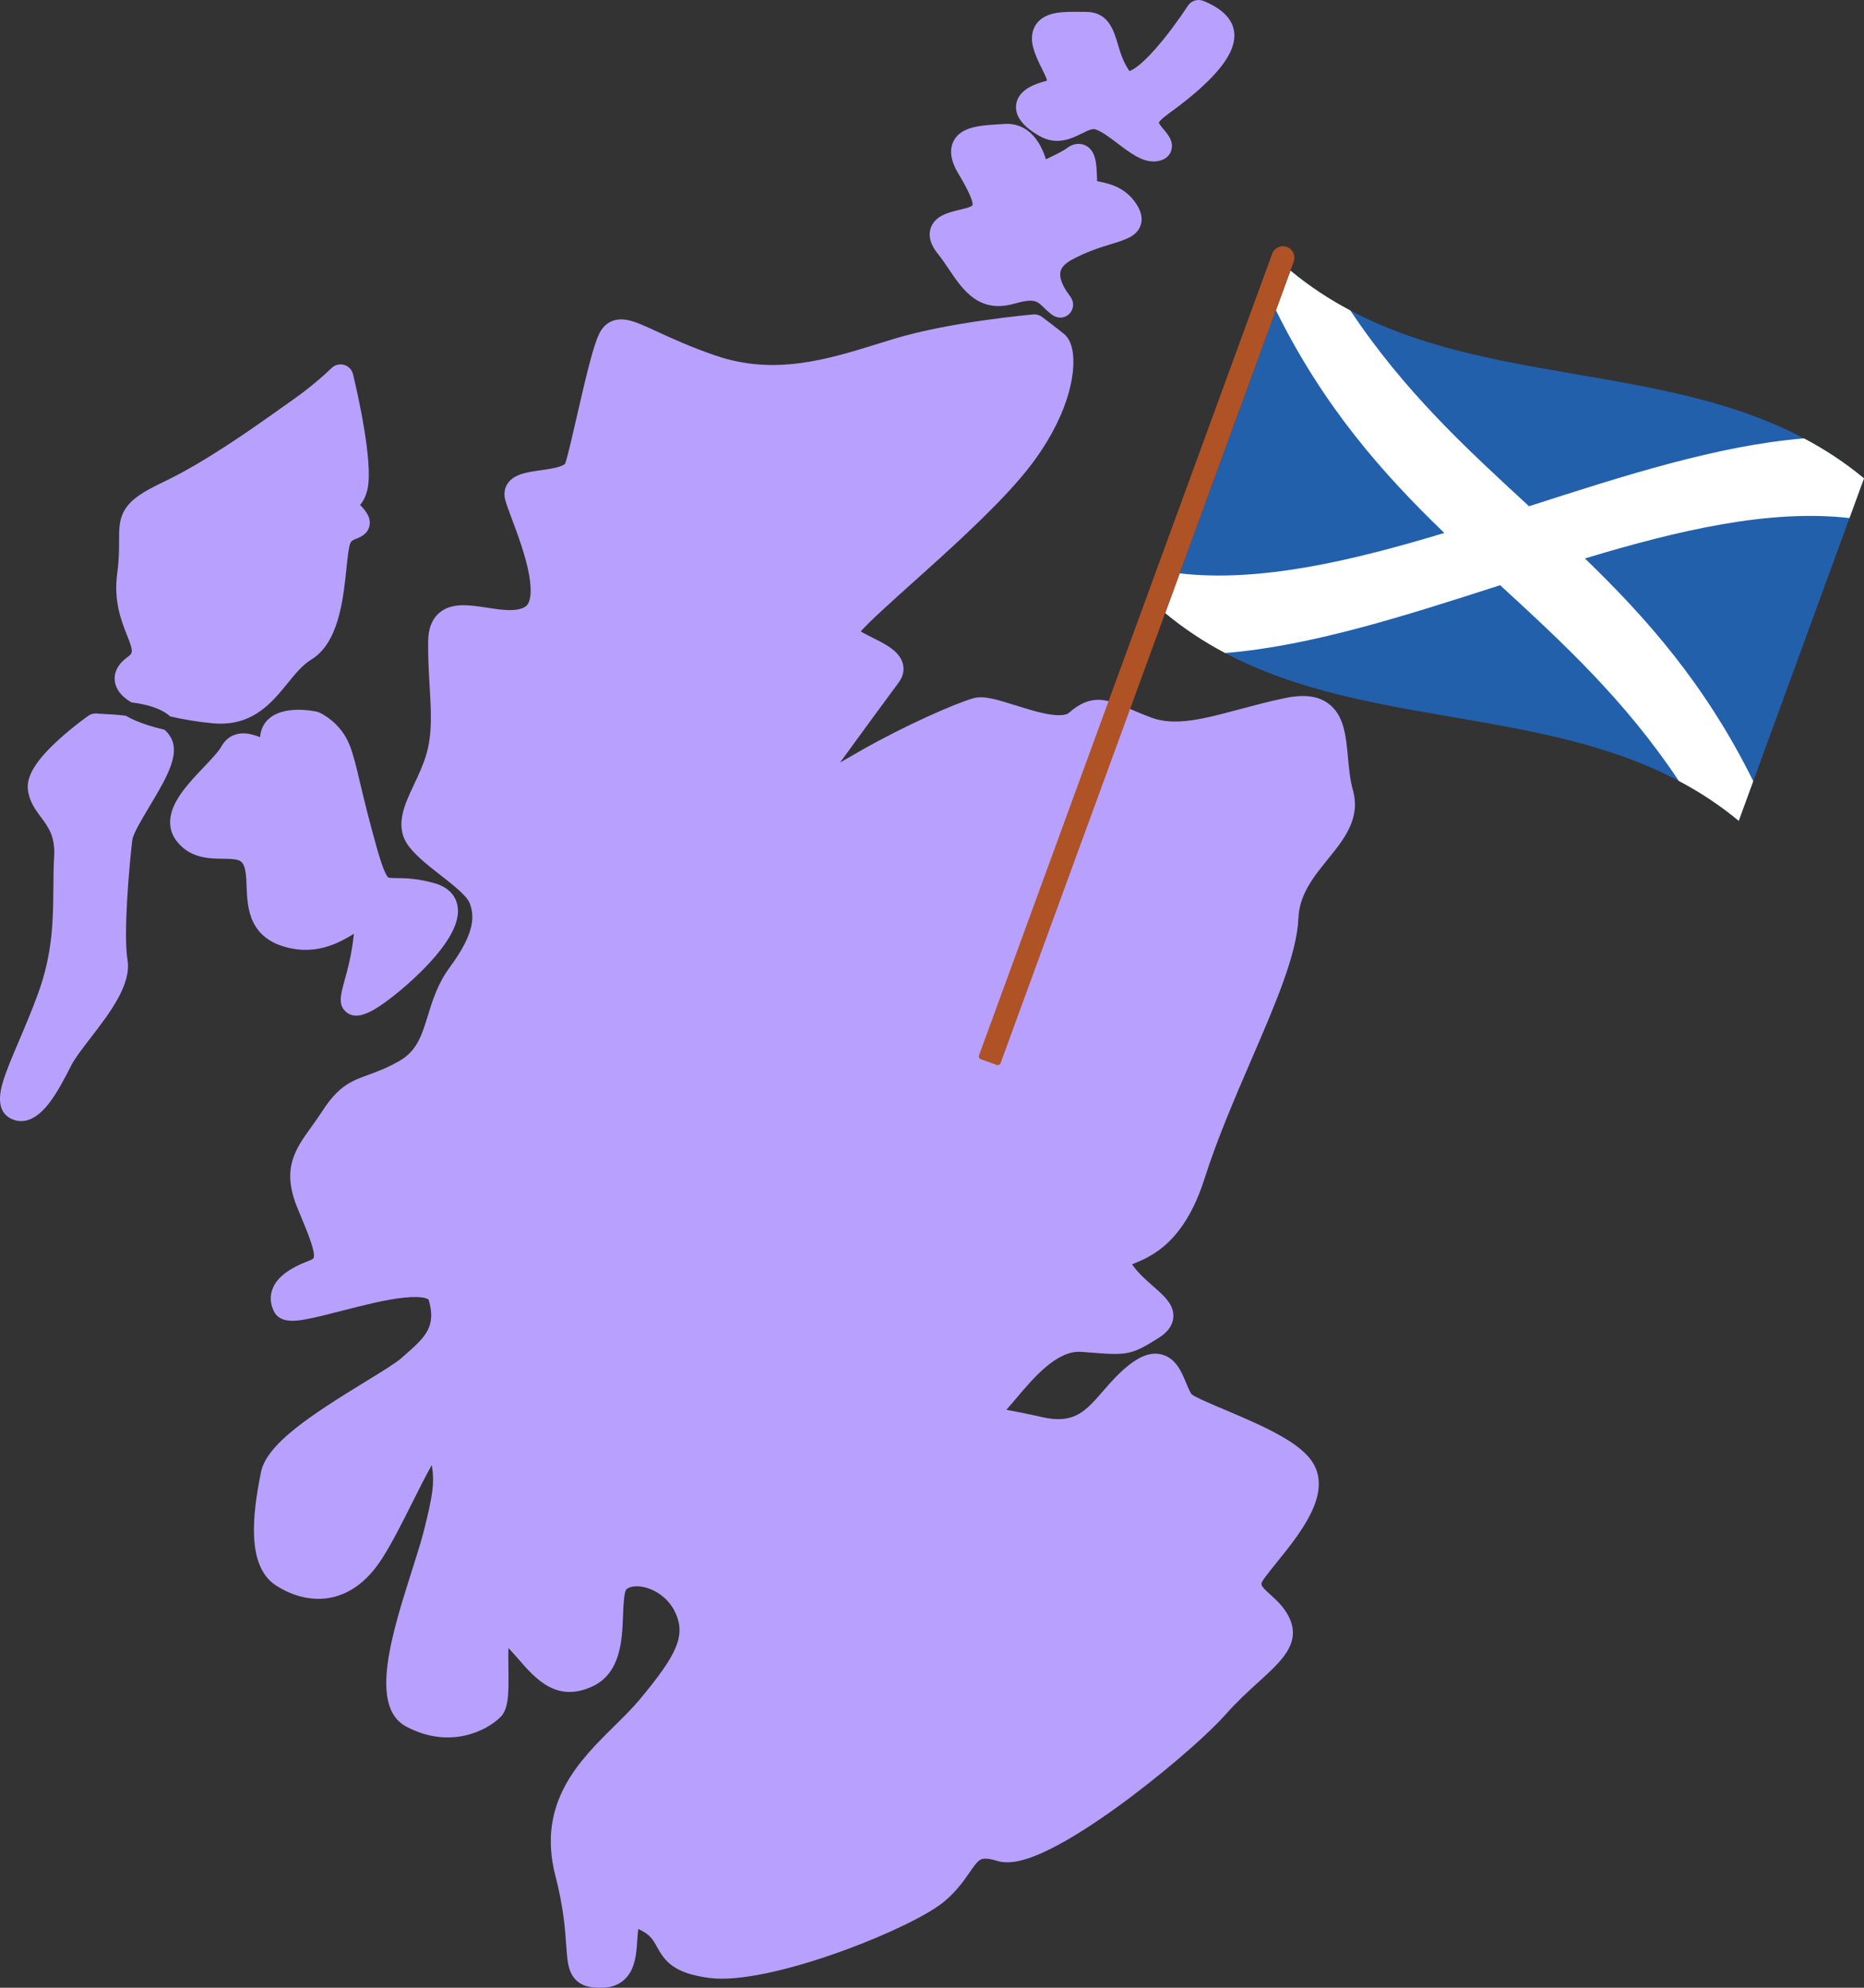
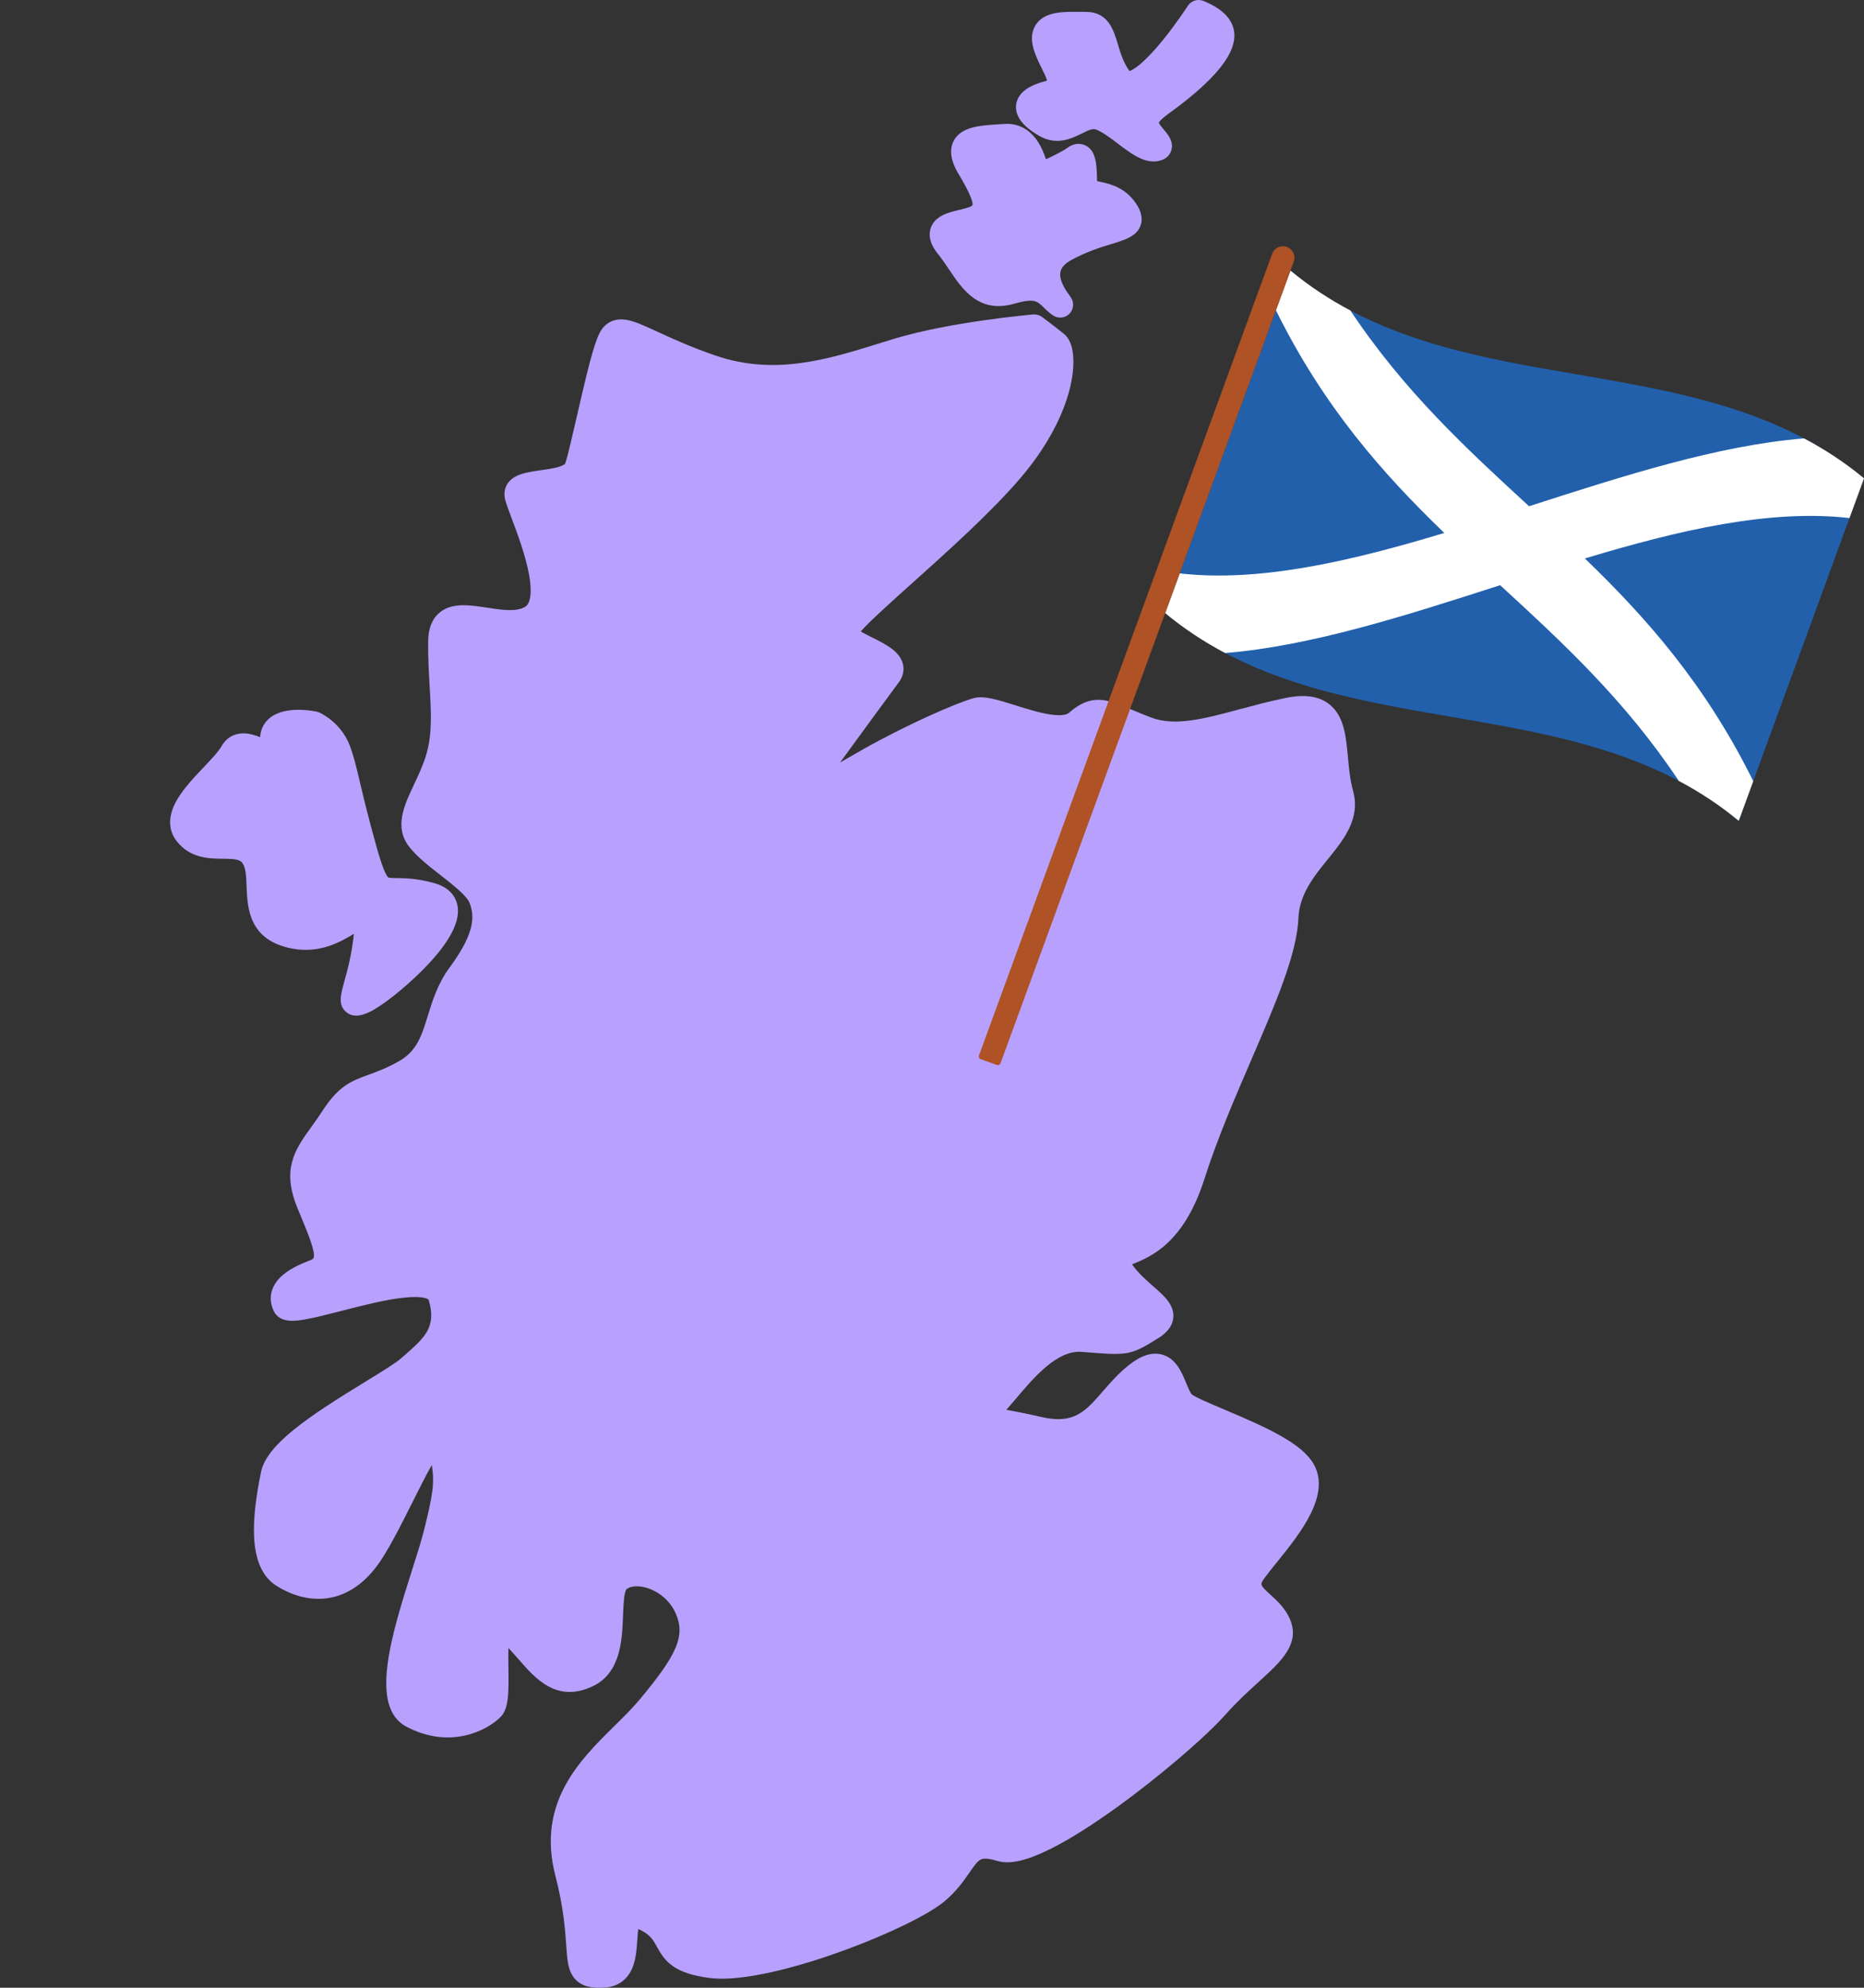
<svg xmlns="http://www.w3.org/2000/svg" width="166" height="177" viewBox="0 0 166 177" fill="none">
  <rect x="0" y="0" width="166" height="177" fill="#333333" stroke="none" />
  <g clip-path="url(#clip0_39_379742)">
    <g clip-path="url(#clip1_39_379742)">
      <path d="M92.526 12.085C94.089 13.003 95.438 12.334 96.331 11.891C96.998 11.56 97.32 11.428 97.606 11.534C98.177 11.747 98.874 12.276 99.548 12.786C100.625 13.602 101.649 14.378 102.732 14.378C102.853 14.378 102.975 14.368 103.097 14.348C103.859 14.221 104.163 13.797 104.285 13.463C104.58 12.644 104.026 11.992 103.659 11.56C103.522 11.398 103.24 11.067 103.203 10.92C103.297 10.679 103.965 10.192 104.327 9.928C104.408 9.87 104.488 9.811 104.567 9.753C105.009 9.425 106.357 8.429 107.577 7.225C109.359 5.465 110.116 3.992 109.891 2.722C109.698 1.629 108.785 0.742 107.179 0.085C106.668 -0.124 106.079 0.06 105.781 0.524C105.771 0.54 104.789 2.058 103.561 3.571C101.752 5.797 100.855 6.241 100.584 6.329C100.021 5.528 99.765 4.665 99.539 3.901C99.183 2.702 98.696 1.06 96.73 1.06C96.551 1.06 96.37 1.058 96.19 1.056C94.71 1.04 93.18 1.022 92.357 2.05C92.052 2.432 91.74 3.107 91.995 4.161C92.165 4.865 92.492 5.52 92.78 6.099C92.946 6.431 93.184 6.91 93.25 7.17C93.198 7.193 93.125 7.22 93.02 7.249C92.443 7.405 90.687 7.882 90.495 9.309C90.297 10.775 91.975 11.761 92.526 12.085Z" fill="#B8A1FE" />
      <path d="M84.523 24.002C85.701 25.756 87.168 27.94 90.299 27.05C92.089 26.541 92.349 26.794 92.918 27.349C93.091 27.519 93.288 27.712 93.53 27.905C93.611 27.969 93.671 28.015 93.712 28.043C93.95 28.211 94.194 28.281 94.422 28.281C94.733 28.281 95.016 28.15 95.214 27.963C95.552 27.642 95.738 27.034 95.35 26.457C95.326 26.421 95.288 26.368 95.24 26.302C94.999 25.973 94.265 24.971 94.442 24.186C94.529 23.802 94.863 23.449 95.434 23.137C96.792 22.398 98.01 22.025 98.989 21.726C100.24 21.342 101.228 21.039 101.571 20.084C101.888 19.196 101.343 18.382 101.164 18.114C100.186 16.655 98.775 16.357 97.932 16.179C97.861 16.164 97.779 16.147 97.704 16.129C97.699 16.026 97.696 15.915 97.692 15.802C97.654 14.623 97.614 13.405 96.657 12.947C96.418 12.833 95.784 12.626 95.052 13.168C94.68 13.445 93.899 13.837 93.144 14.183C93.072 13.952 92.985 13.71 92.88 13.466C91.91 11.218 90.333 10.978 89.479 11.037C89.302 11.05 89.124 11.059 88.948 11.07C87.305 11.168 85.607 11.271 84.936 12.533C84.304 13.723 85.113 15.071 85.379 15.514C86.63 17.6 86.641 18.147 86.609 18.272C86.598 18.285 86.558 18.325 86.449 18.385C86.254 18.491 85.829 18.593 85.455 18.683C84.48 18.916 83.266 19.207 82.891 20.296C82.524 21.362 83.297 22.322 83.55 22.638C83.894 23.065 84.213 23.541 84.523 24.002Z" fill="#B8A1FE" />
      <path d="M107.268 104.957C108.395 101.422 109.937 97.848 111.427 94.392C113.611 89.33 115.496 84.959 115.631 81.763C115.719 79.633 117.003 78.048 118.246 76.517C119.692 74.732 121.188 72.887 120.49 70.385C120.23 69.454 120.135 68.431 120.043 67.441C119.863 65.503 119.693 63.672 118.294 62.644C117.379 61.971 116.126 61.81 114.466 62.155C113.034 62.451 111.713 62.806 110.434 63.147C107.21 64.012 104.662 64.695 102.531 63.899C101.83 63.638 101.236 63.384 100.713 63.161C98.689 62.297 97.227 61.673 95.189 63.479C95.077 63.578 94.691 63.791 93.551 63.624C92.589 63.483 91.444 63.124 90.434 62.807C88.784 62.29 87.591 61.917 86.687 62.175C84.991 62.656 80.533 64.646 76.847 66.732C76.142 67.13 75.459 67.523 74.811 67.899C76.906 65.026 79.349 61.682 80.034 60.773C80.514 60.134 80.506 59.536 80.414 59.146C80.142 57.997 78.88 57.368 77.66 56.76C77.37 56.615 76.95 56.406 76.653 56.226C77.434 55.334 79.521 53.464 81.248 51.914C84.371 49.115 88.256 45.63 90.855 42.594C94.659 38.151 95.783 34.021 95.568 31.639C95.488 30.75 95.215 30.11 94.757 29.737C93.922 29.058 92.846 28.256 92.8 28.223C92.574 28.054 92.294 27.975 92.014 28C91.713 28.027 84.594 28.663 79.636 30.165C79.194 30.299 78.747 30.439 78.294 30.579C73.721 32.001 68.993 33.471 63.724 31.662C61.483 30.893 59.785 30.11 58.546 29.538C57.383 29.002 56.544 28.615 55.82 28.486C54.731 28.294 53.863 28.719 53.379 29.686C52.844 30.748 52.212 33.411 51.376 37.058C50.962 38.868 50.569 40.578 50.334 41.284C50.333 41.284 50.266 41.4 49.87 41.536C49.404 41.696 48.772 41.786 48.161 41.872C46.936 42.047 45.778 42.211 45.21 43.052C44.936 43.458 44.856 43.959 44.982 44.465C45.083 44.863 45.301 45.445 45.576 46.183C46.095 47.567 46.805 49.463 47.112 51.145C47.392 52.674 47.268 53.726 46.771 54.03C45.982 54.514 44.65 54.309 43.361 54.109C41.825 53.873 40.236 53.628 39.131 54.562C38.478 55.114 38.14 55.971 38.129 57.11C38.115 58.587 38.194 59.943 38.264 61.139C38.399 63.484 38.507 65.335 37.962 67.191C37.687 68.129 37.274 69.002 36.875 69.847C35.989 71.722 35.072 73.66 36.455 75.42C37.155 76.311 38.224 77.144 39.256 77.949C40.289 78.754 41.576 79.757 41.825 80.418C42.254 81.556 42.336 83.035 40.056 86.13C38.98 87.59 38.512 89.109 38.099 90.451C37.557 92.211 37.129 93.6 35.517 94.503C34.398 95.129 33.558 95.434 32.818 95.703C31.341 96.239 30.175 96.662 28.724 98.908C28.38 99.441 28.045 99.907 27.719 100.359C26.284 102.355 25.044 104.078 26.498 107.591L26.726 108.139C27.387 109.731 28.137 111.536 27.927 112.02C27.898 112.086 27.767 112.168 27.577 112.24C25.725 112.939 24.677 113.737 24.278 114.754C24.021 115.409 24.064 116.111 24.401 116.783C24.95 117.875 26.433 117.617 27.146 117.493C28.026 117.341 29.171 117.046 30.385 116.734C32.238 116.257 34.34 115.717 36 115.546C37.687 115.372 38.152 115.668 38.177 115.75C38.898 118.163 37.822 119.109 36.038 120.676C35.94 120.761 35.843 120.847 35.744 120.934C35.241 121.38 33.923 122.188 32.527 123.041C27.572 126.075 23.741 128.596 23.238 131.103C22.474 134.903 21.938 139.483 24.591 141.188C26.195 142.218 27.961 142.592 29.566 142.24C31.311 141.857 32.824 140.673 34.064 138.72C34.968 137.295 35.888 135.454 36.779 133.674C37.271 132.689 37.917 131.397 38.454 130.455C38.714 132.025 38.553 133.107 37.738 136.35C37.516 137.231 37.134 138.435 36.729 139.71C34.902 145.456 32.833 151.969 36.179 153.745C40.069 155.809 43.36 154.101 44.558 152.909C45.298 152.173 45.313 150.844 45.278 148.558C45.27 148.044 45.259 147.334 45.281 146.749C45.594 147.078 45.896 147.424 46.191 147.762C47.698 149.492 49.574 151.645 52.755 150.168C55.294 148.99 55.404 146.017 55.485 143.847C55.514 143.07 55.562 141.771 55.787 141.52C56.099 141.253 56.702 141.181 57.361 141.33C58.318 141.547 59.559 142.272 60.172 143.659C61.047 145.635 60.351 147.293 56.931 151.375C56.292 152.139 55.526 152.894 54.714 153.695C51.625 156.74 47.781 160.528 49.459 167.016C50.187 169.839 50.325 171.788 50.425 173.21C50.514 174.472 50.572 175.305 51.019 175.976C51.583 176.822 52.493 177 53.382 177C53.53 177 53.678 176.995 53.824 176.987C54.996 176.926 55.886 176.292 56.329 175.202C56.643 174.432 56.701 173.544 56.753 172.762C56.772 172.46 56.799 172.052 56.846 171.769C56.864 171.776 56.882 171.785 56.901 171.794C57.902 172.258 58.154 172.719 58.503 173.355C59.228 174.676 60.033 175.72 63.203 176.131C63.534 176.174 63.894 176.195 64.28 176.195C70.045 176.195 81.373 171.61 84.119 169.299C85.192 168.394 85.828 167.477 86.339 166.739C86.717 166.191 87.017 165.759 87.316 165.598C87.42 165.543 87.735 165.372 88.79 165.7C89.91 166.049 91.449 165.697 93.634 164.596C95.282 163.765 97.246 162.529 99.472 160.924C103.195 158.238 107.362 154.679 109.166 152.646C110.178 151.505 111.196 150.579 112.093 149.763C114.07 147.966 115.776 146.414 114.91 144.261C114.497 143.233 113.744 142.549 113.14 142C112.172 141.121 112.189 141.097 112.642 140.477C112.939 140.072 113.325 139.593 113.734 139.087C115.78 136.553 118.581 133.083 116.966 130.329C115.906 128.519 112.879 127.134 109.031 125.512C107.872 125.023 106.43 124.415 106.13 124.157C105.989 124.01 105.787 123.52 105.638 123.16C105.231 122.173 104.724 120.943 103.469 120.615C102.596 120.385 101.647 120.683 100.57 121.526C99.626 122.264 98.885 123.119 98.231 123.872C96.68 125.661 95.656 126.843 92.798 126.188C91.483 125.887 90.437 125.686 89.621 125.536C89.887 125.241 90.174 124.902 90.495 124.522C92.03 122.706 94.128 120.218 96.291 120.378C96.594 120.401 96.872 120.421 97.13 120.441C100.383 120.693 100.754 120.672 103.17 119.143C103.476 118.948 104.408 118.358 104.49 117.307C104.577 116.179 103.667 115.383 102.705 114.542C102.064 113.981 101.341 113.349 100.817 112.582C100.855 112.566 100.892 112.552 100.927 112.538C102.504 111.894 105.44 110.694 107.268 104.957Z" fill="#B8A1FE" />
      <path d="M26.041 84.471C28.448 84.922 30.315 83.894 31.515 83.15C31.512 83.178 31.509 83.206 31.507 83.233C31.321 85.01 30.946 86.369 30.672 87.361C30.332 88.599 30.085 89.494 30.834 90.121C31.113 90.356 31.424 90.437 31.725 90.437C32.211 90.437 32.667 90.224 32.917 90.108C33.961 89.621 35.942 88.064 37.528 86.485C39.8 84.224 40.893 82.349 40.778 80.912C40.727 80.273 40.39 79.13 38.713 78.652C37.16 78.209 36.059 78.198 35.33 78.19C34.705 78.184 34.602 78.167 34.545 78.103C34.178 77.697 33.71 76.037 33.534 75.412C32.795 72.785 32.367 70.975 32.054 69.654C31.724 68.255 31.505 67.331 31.16 66.415C30.358 64.287 28.488 63.469 28.408 63.435C28.339 63.406 28.267 63.383 28.193 63.368C27.702 63.265 25.189 62.815 23.887 64.056C23.56 64.368 23.21 64.876 23.164 65.642C22.773 65.489 22.329 65.342 21.866 65.31C20.931 65.246 20.168 65.658 19.713 66.473C19.453 66.939 18.789 67.637 18.148 68.312C17.317 69.187 16.375 70.179 15.786 71.18C14.723 72.986 15.19 74.225 15.771 74.946C16.971 76.44 18.641 76.456 19.859 76.468C21.036 76.48 21.413 76.542 21.645 76.934C21.9 77.364 21.93 78.127 21.96 78.934C22.034 80.848 22.145 83.74 26.041 84.471Z" fill="#B8A1FE" />
-       <path d="M11.317 58.541C10.088 59.455 10.14 60.431 10.282 60.93C10.456 61.548 10.917 62.078 11.698 62.543C12.964 62.703 14.315 63.035 15.161 63.796C16.323 64.068 17.632 64.281 18.925 64.403C19.173 64.427 19.412 64.438 19.642 64.438C22.69 64.438 24.283 62.475 25.582 60.877C26.274 60.024 26.929 59.217 27.73 58.727C30.158 57.24 30.559 53.414 30.853 50.62C30.948 49.711 31.047 48.77 31.184 48.404C31.275 48.165 31.399 48.099 31.759 47.956C32.105 47.819 32.748 47.565 32.901 46.818C33.048 46.104 32.617 45.525 32.069 44.962C32.367 44.615 32.584 44.161 32.718 43.603C33.288 41.223 31.753 34.62 31.439 33.321C31.343 32.92 31.036 32.602 30.637 32.491C30.238 32.379 29.809 32.49 29.517 32.781C29.503 32.795 28.062 34.218 26.048 35.622C25.735 35.84 25.359 36.107 24.93 36.412C22.422 38.195 18.226 41.179 14.493 42.947C12.652 43.819 11.728 44.469 11.197 45.263C10.6 46.156 10.602 47.09 10.604 48.172C10.604 48.907 10.607 49.822 10.442 51.031C10.102 53.516 10.802 55.279 11.313 56.568C11.918 58.093 11.839 58.153 11.317 58.541Z" fill="#B8A1FE" />
-       <path d="M15.347 65.966C15.2 65.578 14.963 65.254 14.663 64.985C14.138 64.861 13.643 64.726 13.192 64.582C12.38 64.321 11.719 64.041 11.2 63.732C10.466 63.639 9.76 63.603 9.199 63.574C8.988 63.563 8.749 63.551 8.673 63.541C8.386 63.503 8.096 63.574 7.86 63.741C7.805 63.779 6.508 64.697 5.219 65.87C3.218 67.692 2.348 69.102 2.483 70.308C2.601 71.363 3.159 72.113 3.653 72.775C4.308 73.655 4.927 74.487 4.822 76.264C4.768 77.171 4.761 78.07 4.754 79.021C4.731 81.885 4.708 84.848 3.397 88.452C2.845 89.968 2.229 91.418 1.684 92.698C1.051 94.186 0.503 95.472 0.217 96.484C-0.236 98.083 0.02 99.135 0.978 99.611C1.234 99.739 1.538 99.831 1.881 99.831C2.581 99.831 3.446 99.448 4.401 98.194C5.11 97.261 5.756 96.041 6.35 94.862C6.649 94.264 7.322 93.391 8.034 92.465C9.763 90.218 11.723 87.67 11.355 85.472C10.962 83.124 11.543 76.72 11.788 74.776C11.855 74.241 12.662 72.892 13.311 71.809C14.706 69.476 15.91 67.462 15.347 65.966Z" fill="#B8A1FE" />
      <path d="M154.845 73.092C140.05 60.826 118.561 66.859 103.766 54.592C107.484 44.426 111.203 34.261 114.921 24.095C129.716 36.361 151.205 30.328 166 42.595C162.282 52.761 158.563 62.926 154.845 73.092Z" fill="#2260AC" />
      <path d="M156.137 69.557C151.876 60.935 146.624 55.02 141.144 49.729C149.481 47.211 157.589 45.317 164.707 46.13C165.138 44.951 165.569 43.773 166 42.594C164.302 41.186 162.515 40.019 160.66 39.038C153.006 39.656 144.588 42.367 136.17 45.078C130.612 39.966 125.053 34.854 120.261 27.651C118.407 26.669 116.62 25.503 114.922 24.095C114.491 25.274 114.06 26.451 113.629 27.63C117.89 36.252 123.142 42.167 128.622 47.458C120.285 49.976 112.177 51.87 105.06 51.057C104.629 52.236 104.198 53.414 103.767 54.593C105.465 56.001 107.252 57.168 109.106 58.149C116.76 57.53 125.179 54.82 133.597 52.109C139.155 57.221 144.713 62.333 149.506 69.536C151.36 70.518 153.147 71.685 154.845 73.092C155.276 71.913 155.707 70.736 156.138 69.557H156.137Z" fill="white" />
      <path d="M88.774 94.833L87.336 94.313C87.203 94.264 87.134 94.117 87.183 93.985L113.295 22.594C113.488 22.067 114.075 21.795 114.604 21.987C115.135 22.179 115.408 22.763 115.215 23.29L89.102 94.68C89.053 94.813 88.906 94.881 88.773 94.833H88.774Z" fill="#AF5226" />
    </g>
  </g>
  <defs>
    <clipPath id="clip0_39_379742">
      <rect width="166" height="177" fill="white" />
    </clipPath>
    <clipPath id="clip1_39_379742">
      <rect width="166" height="177" fill="white" />
    </clipPath>
  </defs>
</svg>